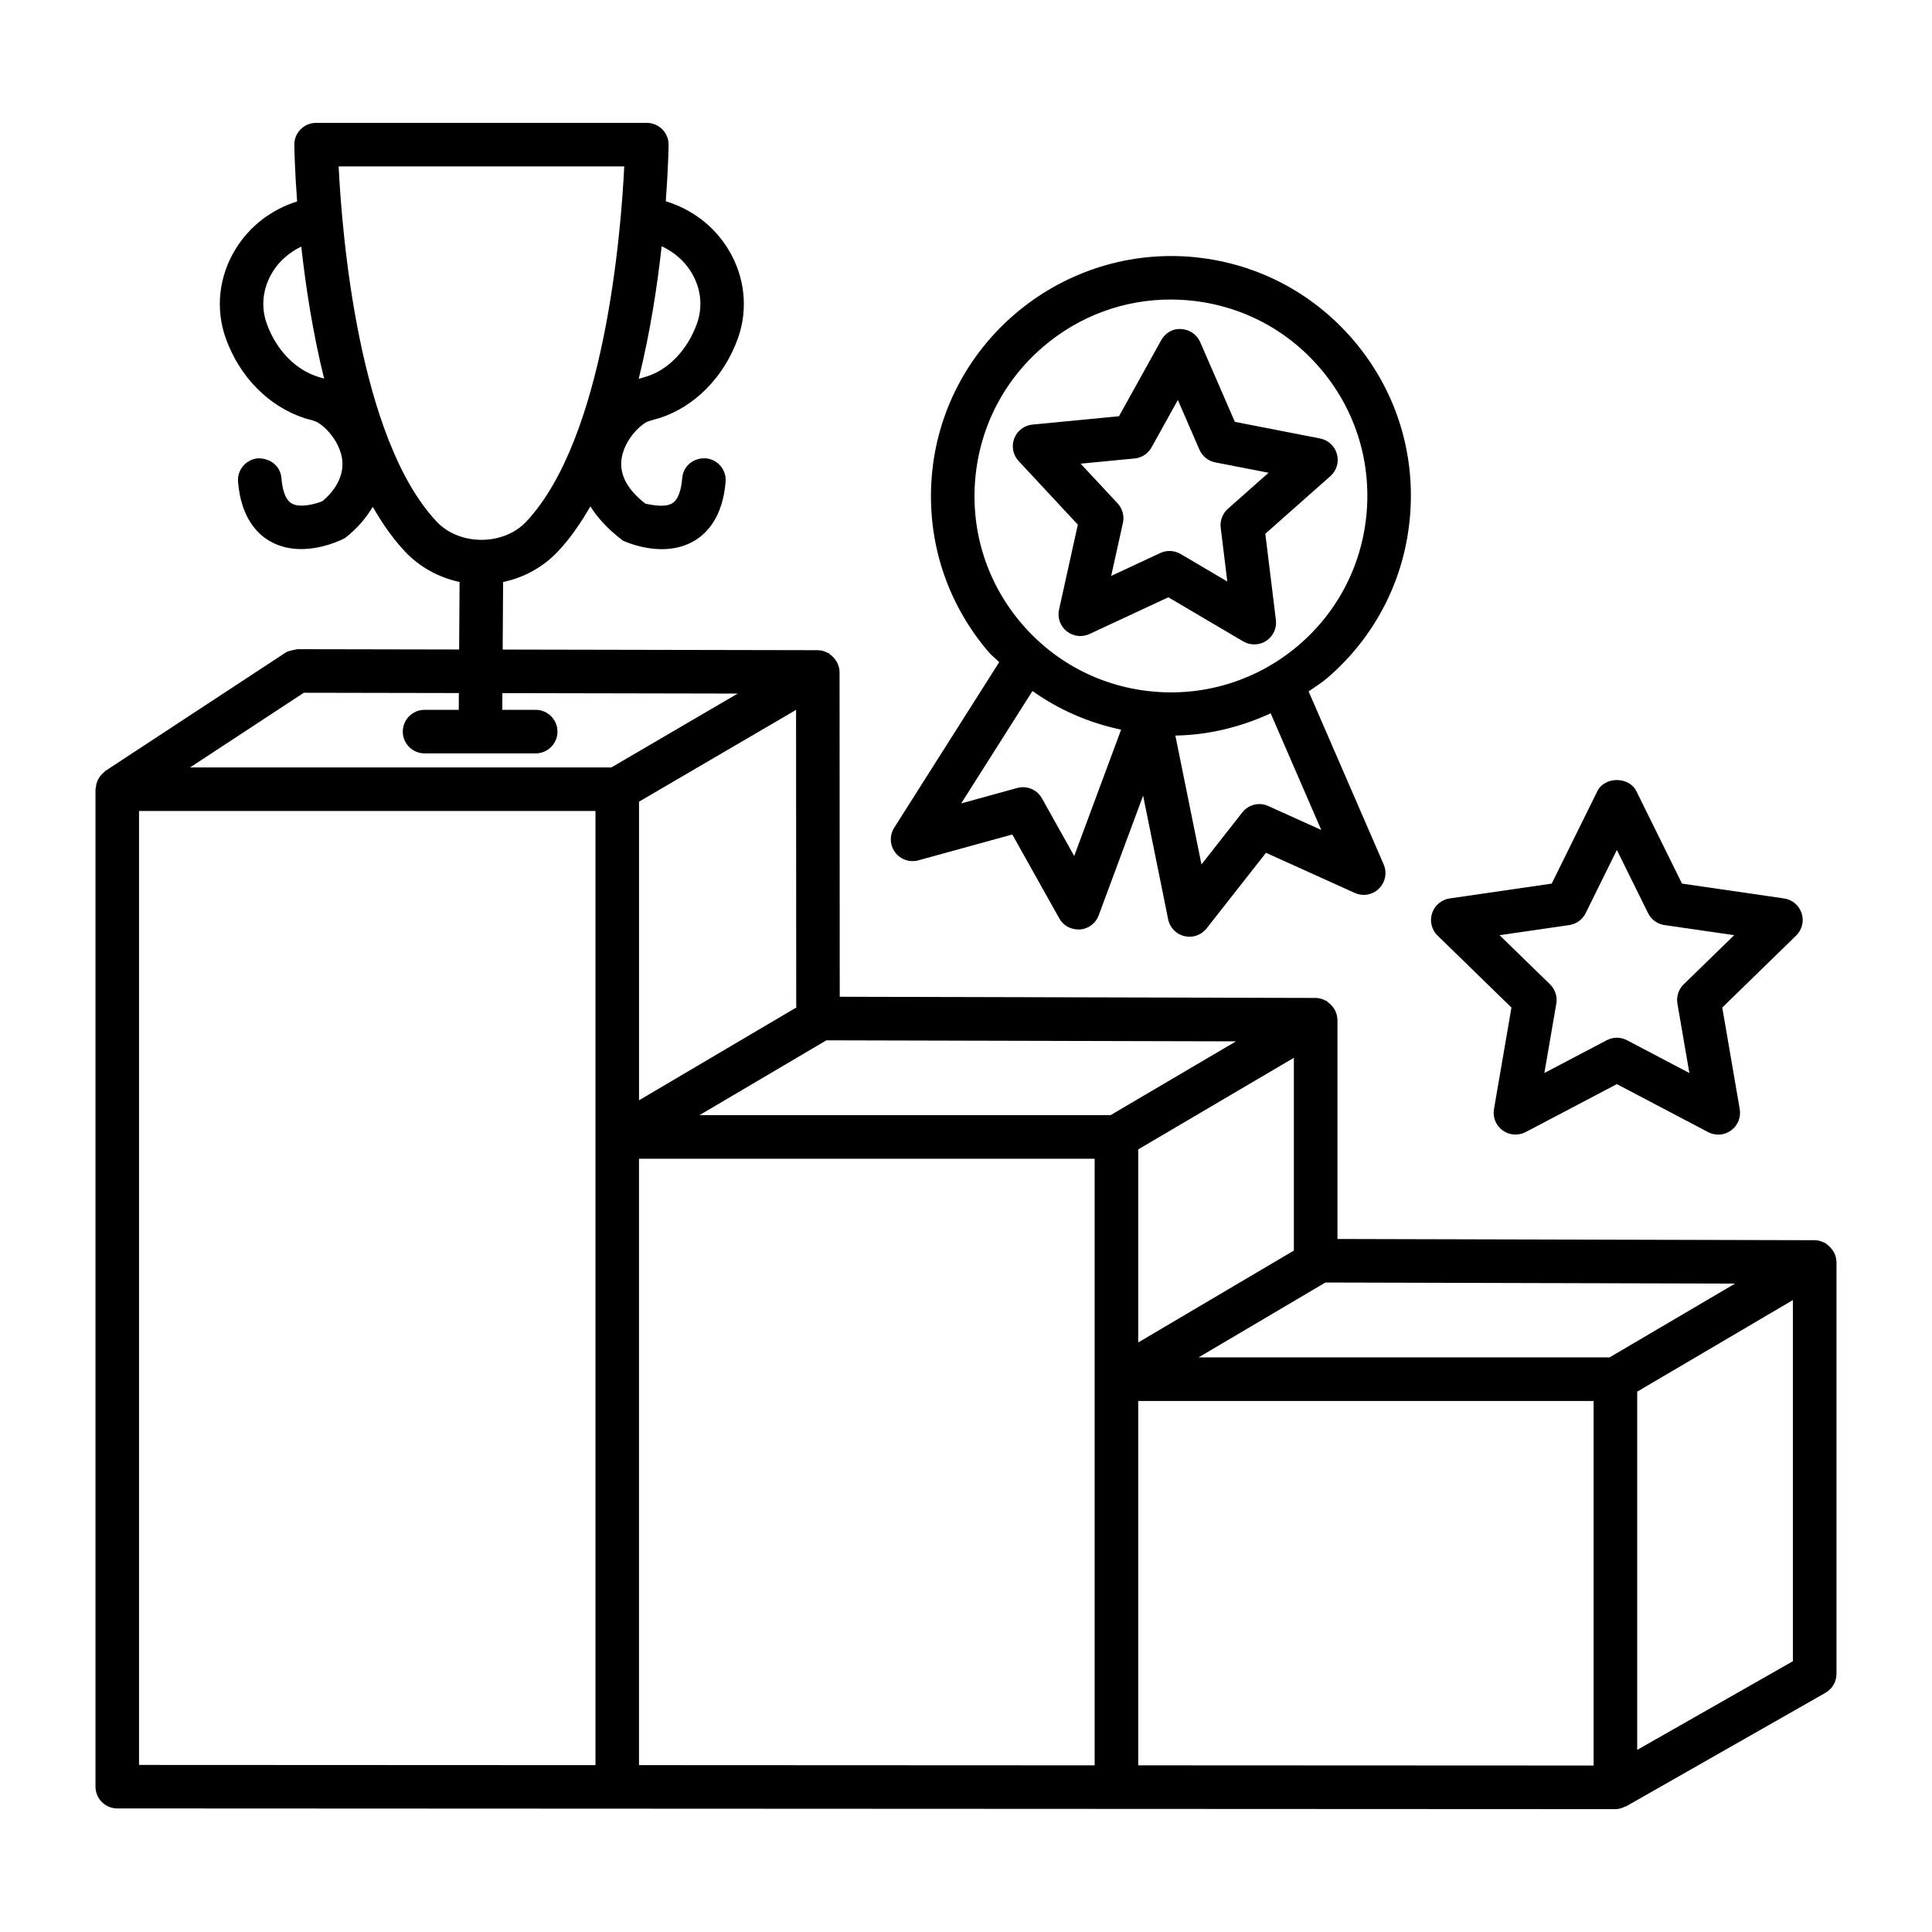
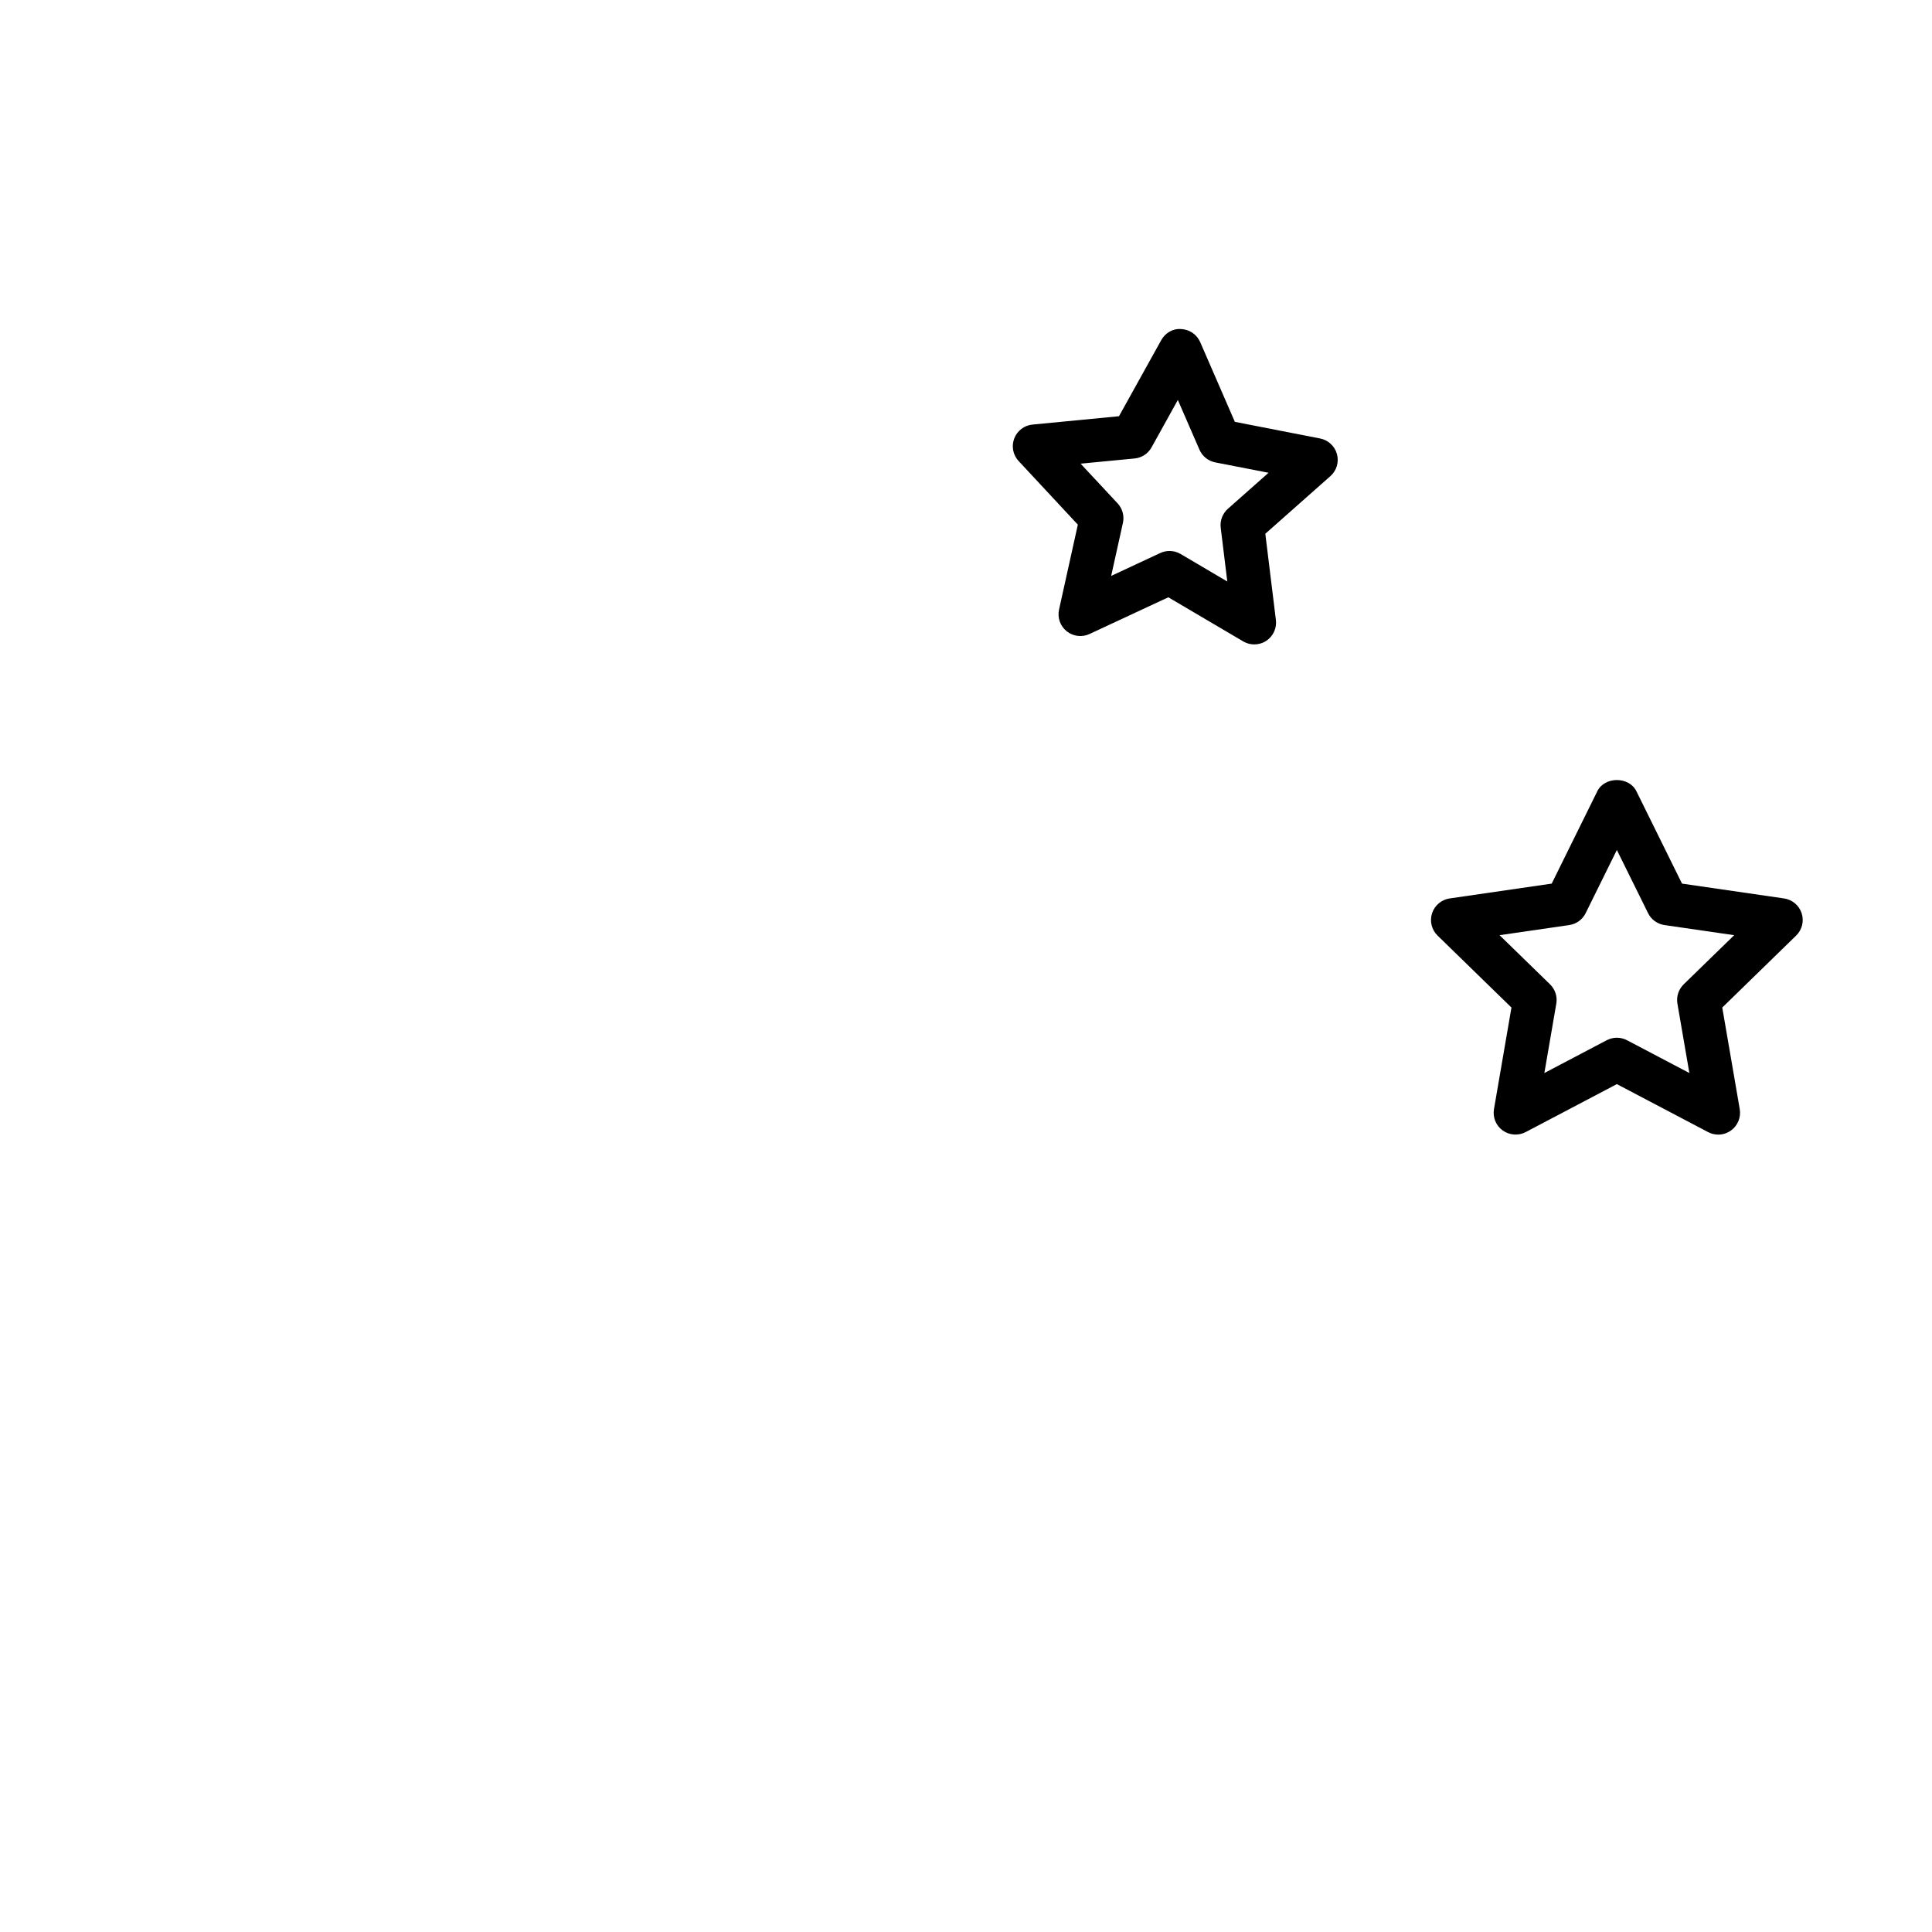
<svg xmlns="http://www.w3.org/2000/svg" fill="#000000" width="800px" height="800px" version="1.1" viewBox="144 144 512 512">
  <g>
-     <path d="m630.68 478.4c-0.012-0.938-0.289-1.781-0.691-2.562-0.121-0.238-0.281-0.426-0.434-0.648-0.395-0.559-0.863-1.023-1.426-1.41-0.141-0.098-0.203-0.266-0.355-0.352-0.082-0.047-0.18-0.027-0.266-0.07-0.785-0.406-1.637-0.688-2.578-0.691l-126.49-0.324v-58.102c0-0.016-0.012-0.027-0.012-0.043-0.012-0.938-0.289-1.781-0.691-2.562-0.121-0.238-0.281-0.426-0.434-0.648-0.395-0.559-0.863-1.023-1.426-1.41-0.141-0.098-0.203-0.266-0.355-0.352-0.082-0.047-0.184-0.027-0.266-0.07-0.785-0.406-1.637-0.688-2.578-0.691l-126.14-0.312-0.047-86.082c0-0.016-0.012-0.027-0.012-0.039-0.008-0.941-0.285-1.789-0.691-2.57-0.117-0.23-0.27-0.41-0.418-0.621-0.395-0.566-0.867-1.035-1.438-1.43-0.137-0.094-0.199-0.262-0.348-0.344-0.082-0.047-0.18-0.027-0.266-0.07-0.789-0.406-1.641-0.691-2.586-0.691l-83.52-0.164 0.113-17.906c5.547-1.16 10.656-3.973 14.535-8.105 3.219-3.426 6.047-7.5 8.594-11.941 1.832 2.93 4.555 5.992 8.59 9.062 0.703 0.332 5.133 2.281 10.352 2.281 2.762 0 5.738-0.543 8.516-2.16 3.402-1.98 7.621-6.316 8.379-15.699 0.254-3.176-2.113-5.957-5.289-6.219-3.344-0.148-5.965 2.121-6.219 5.289-0.191 2.43-0.816 5.559-2.66 6.648-2.246 1.324-6.523 0.156-7.106 0.07-4.621-3.59-6.762-7.449-6.352-11.465 0.48-4.699 4.34-8.98 6.824-10.211 0.867-0.359 2.902-0.887 3.219-0.973 9.387-2.992 17.184-10.918 20.855-21.191 2.781-7.809 1.824-16.445-2.641-23.672-3.812-6.191-9.691-10.539-16.484-12.613 0.625-8.414 0.73-14.109 0.742-14.93 0.02-1.543-0.578-3.027-1.66-4.125-1.086-1.098-2.562-1.719-4.106-1.719h-87.66c-1.543 0-3.019 0.621-4.106 1.719-1.086 1.098-1.684 2.586-1.66 4.125 0.012 0.824 0.121 6.539 0.746 14.98-6.707 2.102-12.5 6.434-16.277 12.566-4.465 7.227-5.422 15.859-2.641 23.672 3.668 10.273 11.465 18.199 21.121 21.27 0 0 2.078 0.527 2.836 0.844 2.598 1.281 6.449 5.559 6.93 10.262 0.41 4.016-1.727 7.875-5.234 10.789-1.375 0.625-5.867 1.973-8.199 0.621-1.867-1.09-2.492-4.227-2.684-6.664-0.262-3.164-2.809-5.312-6.219-5.289-3.176 0.262-5.543 3.043-5.289 6.219 0.762 9.379 4.981 13.719 8.379 15.699 2.703 1.578 5.613 2.133 8.352 2.133 5.394 0 10.168-2.148 11.629-2.93 3.512-2.734 5.676-5.519 7.34-8.262 2.531 4.391 5.332 8.426 8.52 11.82 3.871 4.121 8.965 6.922 14.488 8.086l-0.117 17.898-42.867-0.082c-1.289 0.332-2.234 0.324-3.184 0.945l-47.723 31.332c-0.172 0.113-0.266 0.289-0.422 0.418-0.297 0.242-0.559 0.496-0.801 0.797-0.242 0.293-0.445 0.59-0.621 0.922-0.168 0.312-0.297 0.625-0.406 0.969-0.121 0.387-0.195 0.766-0.234 1.172-0.02 0.188-0.109 0.352-0.109 0.547v264.34c0 3.184 2.578 5.762 5.769 5.773l397.03 0.184c0.945 0 1.801-0.285 2.59-0.688 0.086-0.043 0.188-0.023 0.273-0.07l52.805-30.074c1.801-1.027 2.914-2.945 2.914-5.016v-109.15c0-0.016-0.012-0.027-0.012-0.043zm-303.57-262.39c2.656 4.297 3.219 9.176 1.586 13.742-2.457 6.902-7.5 12.164-13.219 13.988 0 0-1.051 0.297-2.215 0.66 3.051-12.301 4.934-24.684 6.086-35.152 3.144 1.48 5.91 3.762 7.762 6.762zm-98.945 27.809c-5.973-1.91-11.016-7.168-13.473-14.062-1.633-4.562-1.07-9.445 1.586-13.742 1.812-2.938 4.5-5.18 7.562-6.664 1.152 10.426 3.023 22.746 6.055 34.984-0.895-0.277-1.668-0.5-1.73-0.516zm5.578-55.719h75.688c-0.879 17.902-5.234 72.047-25.973 94.141-6.043 6.438-17.684 6.43-23.742-0.008-20.738-22.09-25.09-76.227-25.973-94.133zm79.605 168.35 41.617-24.324 0.043 78.527c0 0.113 0.059 0.207 0.062 0.32l-41.723 24.617zm49.652 63.246 108.55 0.273-33.25 19.562-108.93-0.004zm82.645 28.902 41.242-24.27v51.086l-41.242 24.348zm0 66.68h120.68v96.609l-120.68-0.055zm124.9-11.551h-108.92l33.621-19.848 108.56 0.285zm-346.03-176.14 41.09 0.078-0.027 4.449h-9.066c-3.184 0-5.769 2.586-5.769 5.769s2.586 5.769 5.769 5.769h29.453c3.184 0 5.769-2.586 5.769-5.769s-2.586-5.769-5.769-5.769h-8.852l0.031-4.43 62.355 0.121-33.48 19.57h-111.64zm-43.672 31.324h120.96v252.87l-120.96-0.055v-252.82zm132.5 92.172h120.75v160.75l-120.75-0.055zm305.79 133.16-41.258 23.496v-94.938l41.258-24.27z" />
    <path d="m424.66 305.54c-0.48 2.141 0.309 4.367 2.016 5.746 1.734 1.375 4.07 1.66 6.055 0.73l20.887-9.727 19.848 11.691c0.902 0.535 1.914 0.797 2.93 0.797 1.098 0 2.211-0.316 3.168-0.945 1.832-1.203 2.832-3.344 2.562-5.527l-2.805-22.852 17.242-15.27c1.648-1.449 2.324-3.711 1.746-5.832s-2.309-3.727-4.465-4.148l-22.594-4.41-9.184-21.129c-0.887-2.016-2.816-3.352-5.016-3.457-2.238-0.203-4.254 1.035-5.324 2.957l-11.184 20.141-22.918 2.211c-2.184 0.203-4.062 1.641-4.844 3.699-0.781 2.051-0.324 4.367 1.176 5.973l15.684 16.852zm20.016-40.039c1.887-0.176 3.578-1.281 4.492-2.938l6.973-12.57 5.734 13.191c0.762 1.738 2.324 2.992 4.199 3.359l14.102 2.746-10.762 9.535c-1.422 1.254-2.141 3.133-1.914 5.019l1.746 14.262-12.379-7.297c-0.902-0.527-1.914-0.797-2.93-0.797-0.832 0-1.66 0.176-2.438 0.535l-13.027 6.07 3.113-14.043c0.41-1.852-0.113-3.789-1.406-5.176l-9.805-10.523z" />
-     <path d="m387.38 372 24.891-6.852 12.453 22.242c1.086 1.953 3.043 3 5.481 2.938 2.238-0.176 4.168-1.641 4.957-3.746l11.777-31.727 6.633 32.762c0.438 2.211 2.125 3.949 4.309 4.473 0.449 0.105 0.902 0.156 1.34 0.156 1.746 0 3.422-0.797 4.535-2.203l15.746-20.043 23.508 10.629c2.184 0.992 4.734 0.543 6.422-1.141 1.703-1.676 2.199-4.219 1.254-6.41l-19.891-45.855c1.621-1.145 3.32-2.152 4.848-3.461 12.902-11.035 20.746-26.445 22.059-43.375 1.324-16.938-4.016-33.367-15.059-46.277-11.043-12.91-26.453-20.746-43.383-22.07-34.82-2.656-65.625 23.48-68.352 58.449-1.316 16.938 4.027 33.375 15.07 46.285 0.859 1.004 1.906 1.766 2.816 2.711l-27.82 43.871c-1.273 2.016-1.184 4.606 0.238 6.523 1.422 1.91 3.852 2.746 6.168 2.121zm106.77-8.051-14.016-6.332c-2.449-1.121-5.281-0.41-6.914 1.691l-10.816 13.777-6.922-34.152c8.832-0.148 17.348-2.258 25.258-5.898zm-91.734-92.57c1.078-13.859 7.492-26.473 18.062-35.508 9.508-8.133 21.367-12.492 33.75-12.492 1.367 0 2.746 0.051 4.125 0.164 13.859 1.078 26.48 7.492 35.508 18.059 9.043 10.57 13.422 24.023 12.34 37.883-1.086 13.867-7.492 26.473-18.059 35.508-10.578 9.035-24.172 13.422-37.891 12.332-13.859-1.078-26.465-7.492-35.508-18.059-9.031-10.566-13.414-24.027-12.328-37.887zm15.199 55.746c7.031 5.004 14.973 8.441 23.492 10.242l-12.43 33.484-8.551-15.281c-1.281-2.316-4-3.449-6.555-2.746l-14.848 4.086z" />
    <path d="m544.55 411.01-4.633 26.93c-0.367 2.156 0.523 4.352 2.297 5.633 1.789 1.297 4.141 1.449 6.086 0.449l24.184-12.719 24.184 12.719c0.844 0.438 1.773 0.664 2.691 0.664 1.199 0 2.379-0.379 3.394-1.113 1.773-1.281 2.66-3.481 2.297-5.633l-4.633-26.93 19.578-19.07c1.578-1.535 2.141-3.824 1.465-5.914-0.691-2.094-2.492-3.613-4.664-3.93l-27.043-3.93-12.098-24.5c-1.945-3.93-8.395-3.93-10.34 0l-12.098 24.5-27.043 3.93c-2.168 0.316-3.973 1.84-4.664 3.93-0.676 2.094-0.113 4.379 1.465 5.914zm15.324-21.859c1.875-0.273 3.508-1.457 4.34-3.156l8.27-16.742 8.27 16.742c0.832 1.699 2.465 2.879 4.34 3.156l18.48 2.684-13.383 13.027c-1.352 1.332-1.984 3.234-1.66 5.106l3.168 18.395-16.523-8.691c-0.844-0.438-1.773-0.664-2.691-0.664-0.914 0-1.844 0.227-2.691 0.664l-16.523 8.691 3.168-18.395c0.324-1.875-0.309-3.773-1.66-5.106l-13.383-13.027z" />
  </g>
</svg>